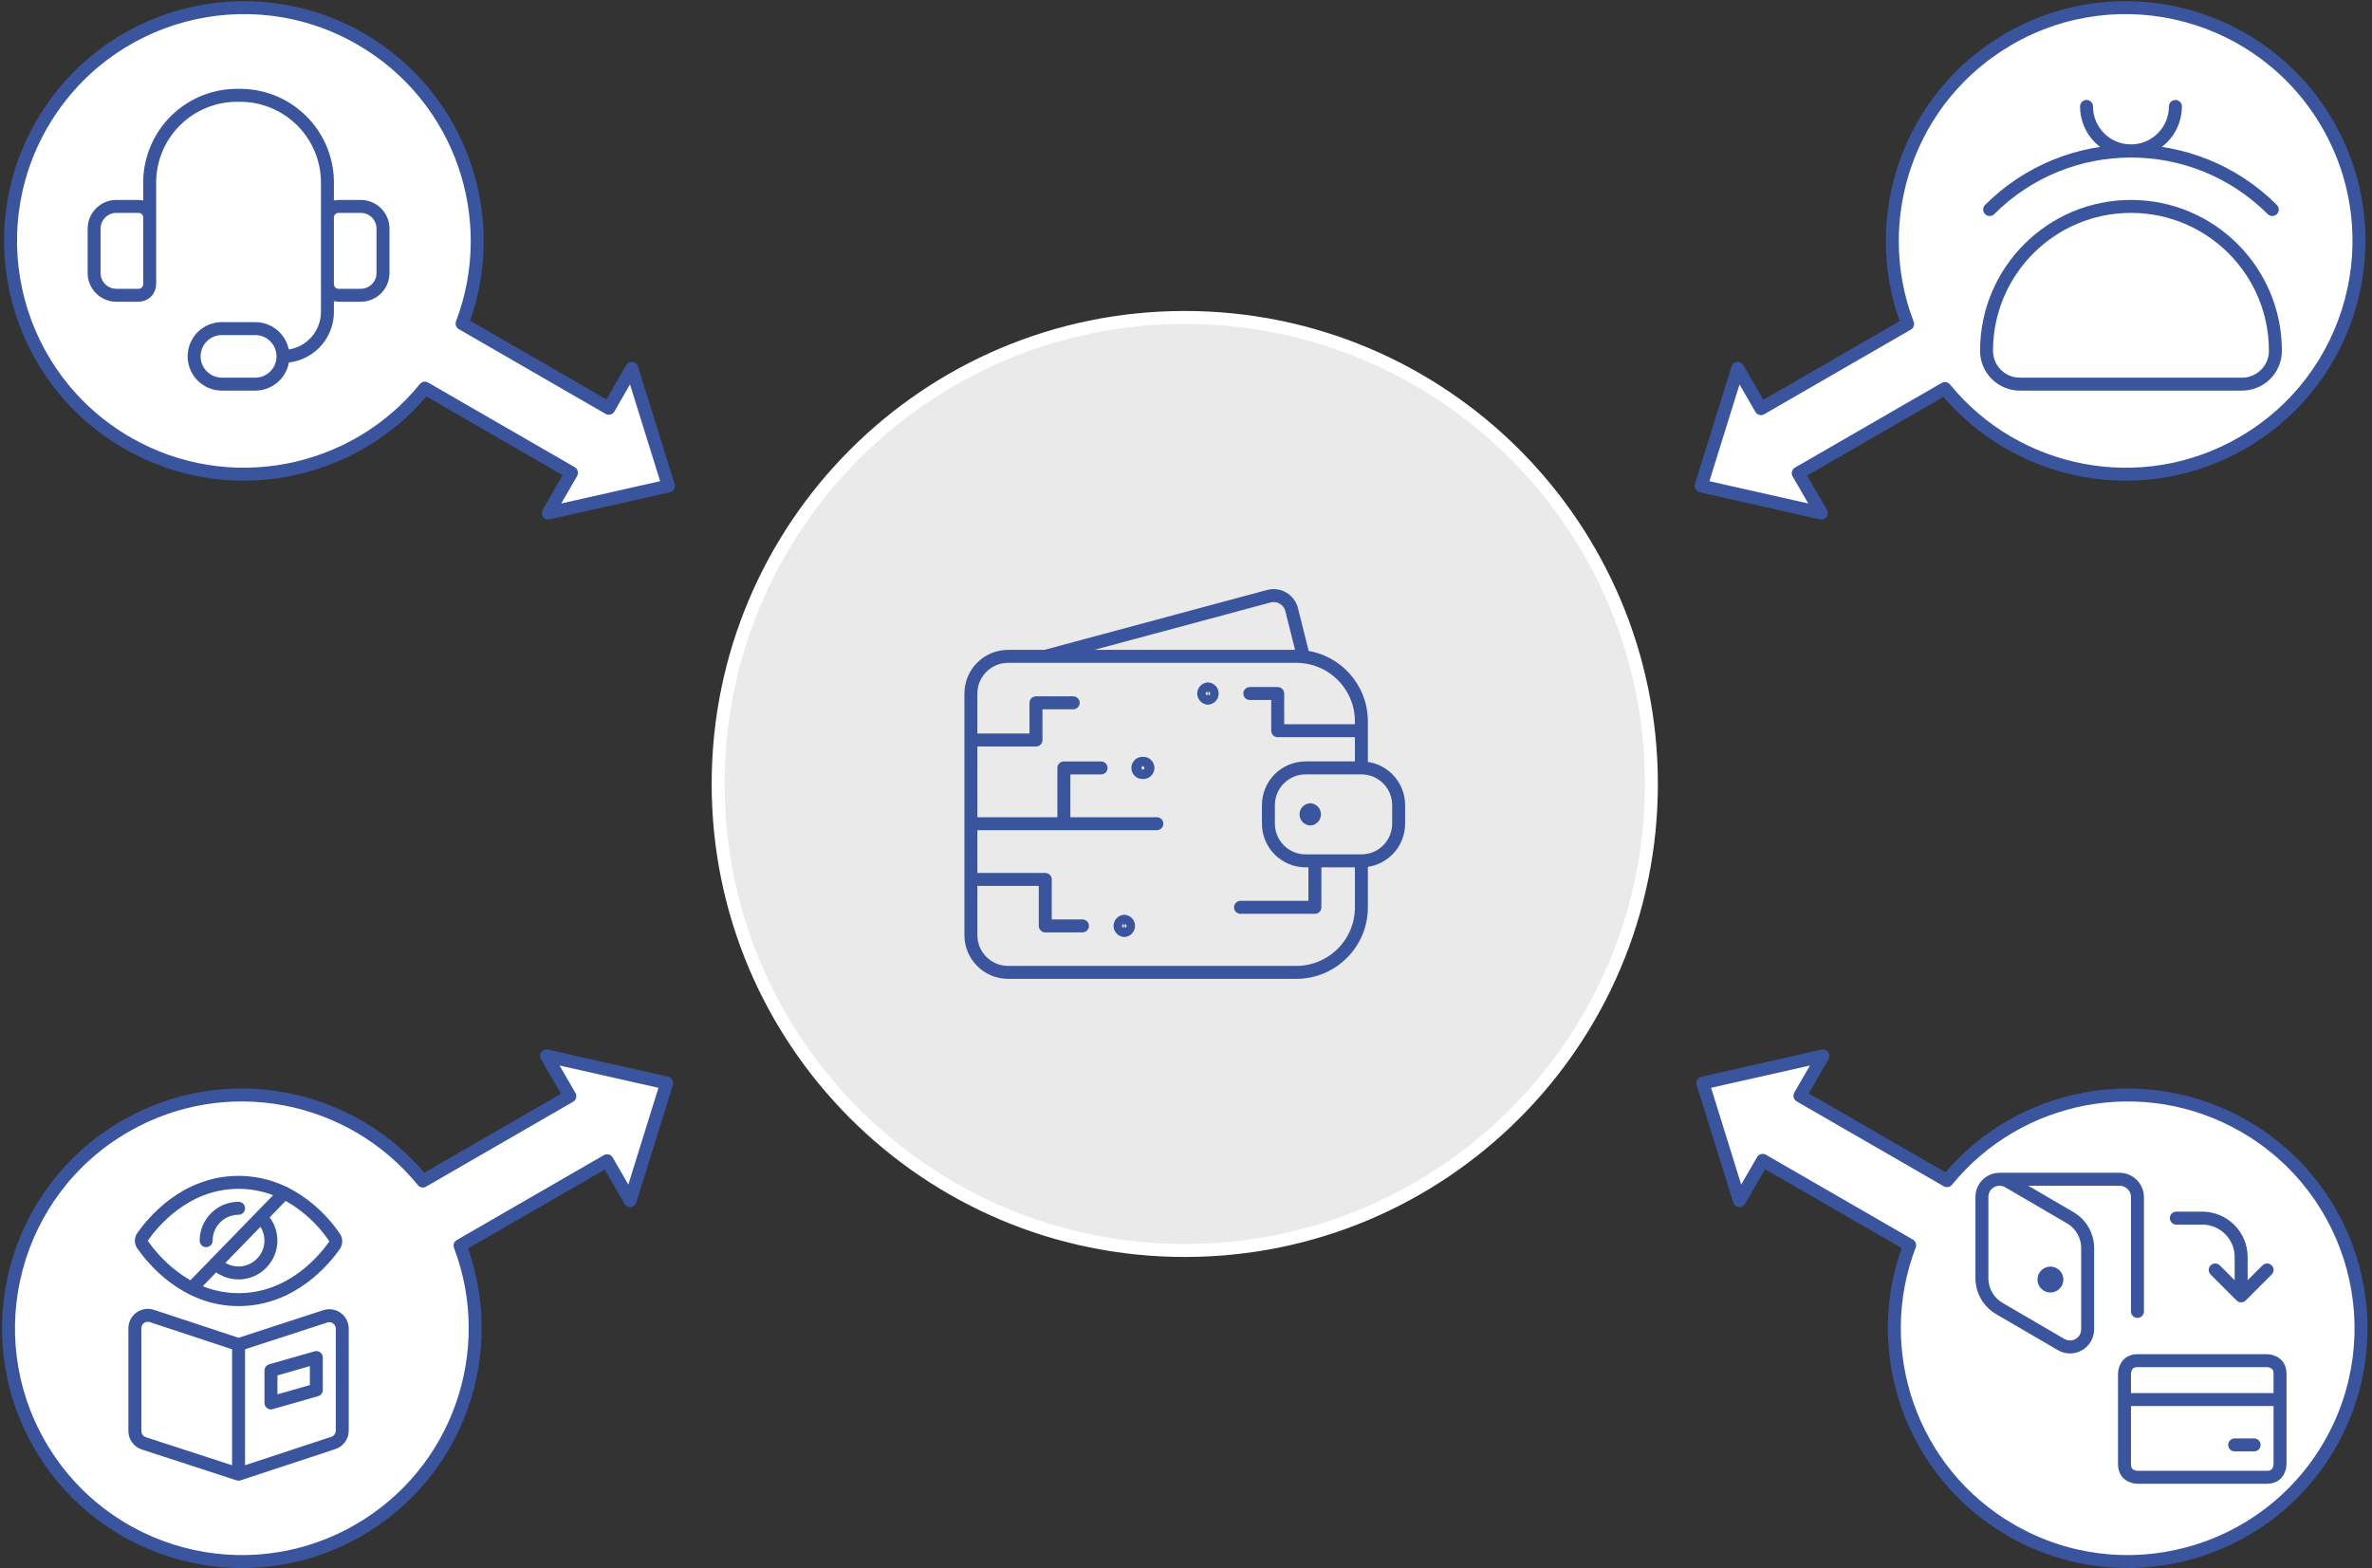
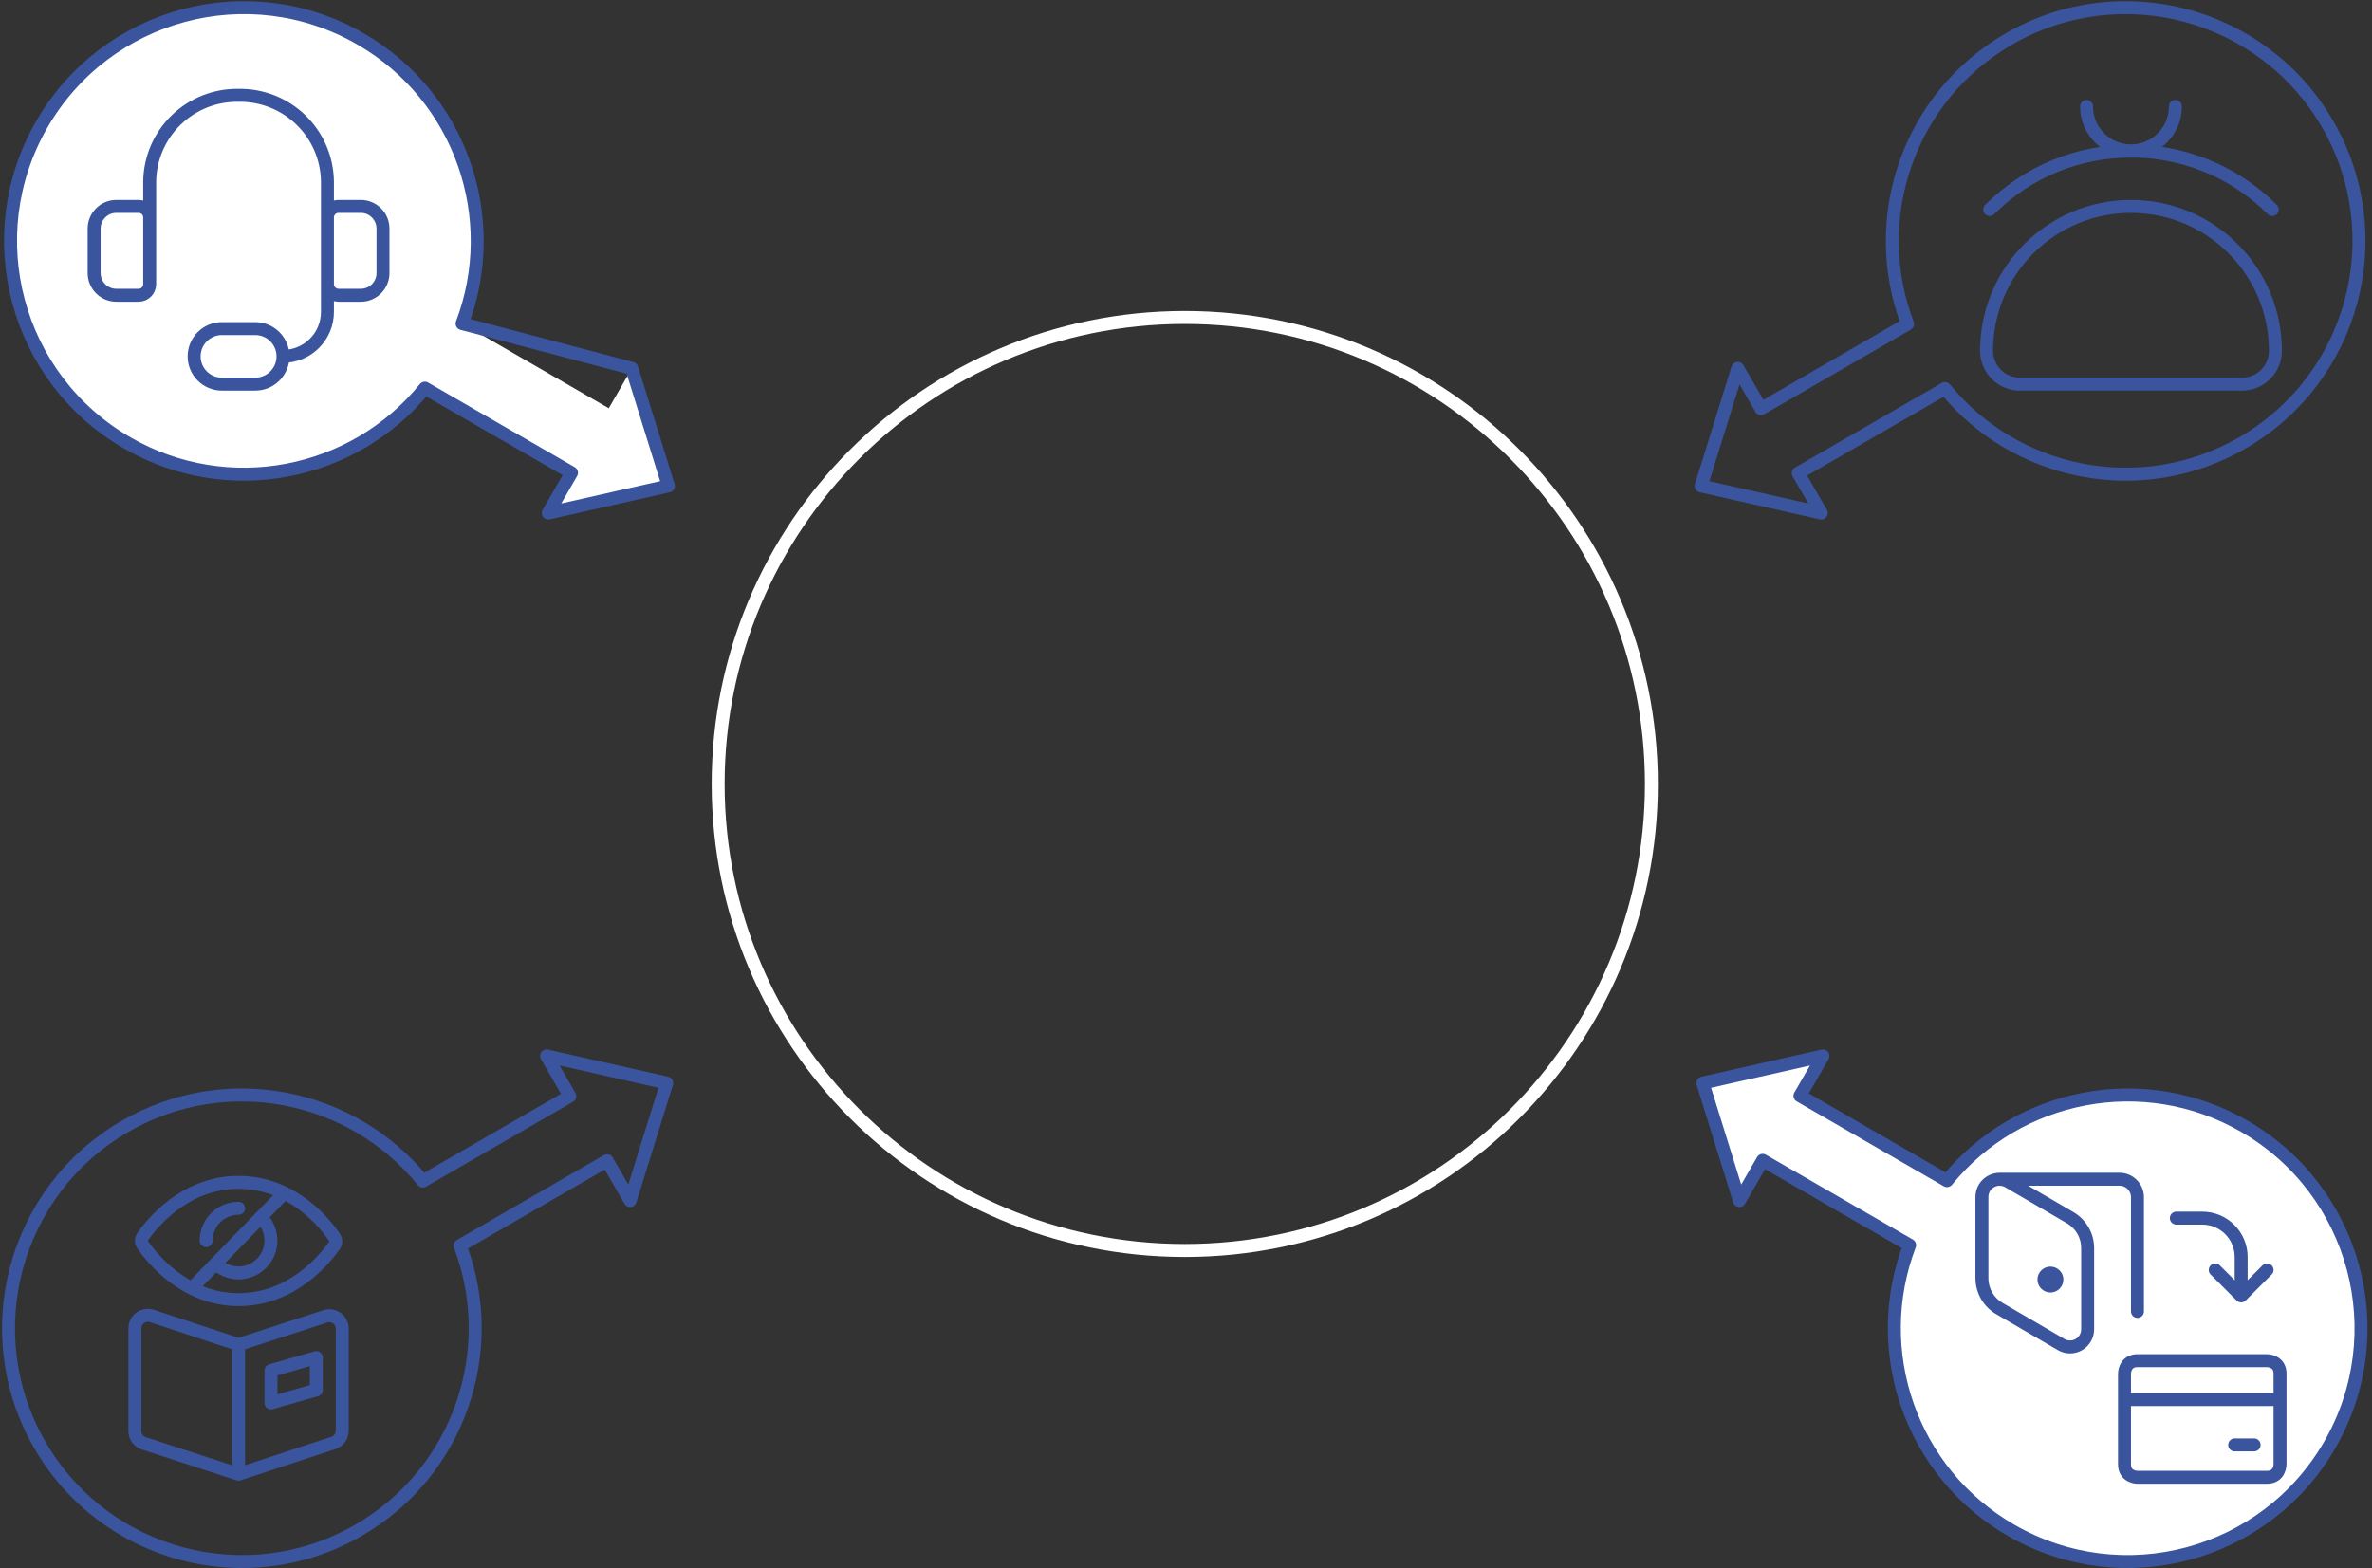
<svg xmlns="http://www.w3.org/2000/svg" width="366" height="242" viewBox="0 0 366 242" fill="none">
  <rect x="0" y="0" width="366" height="242" fill="#333333" stroke="none" />
  <g style="mix-blend-mode:multiply">
    <path fill-rule="evenodd" clip-rule="evenodd" d="M97.488 56.852L103.136 75L84.595 79.182L88.183 72.967L65.56 59.906C54.605 73.402 35.165 77.326 19.632 68.358C2.413 58.417 -3.487 36.4 6.455 19.181C16.396 1.963 38.413 -3.937 55.632 6.004C71.144 14.96 77.469 33.718 71.301 49.938L93.935 63.005L97.488 56.852Z" fill="white" />
-     <path fill-rule="evenodd" clip-rule="evenodd" d="M97.228 185.298L102.876 167.15L84.336 162.967L87.924 169.182L65.246 182.275C54.291 168.779 34.852 164.855 19.318 173.823C2.099 183.764 -3.8 205.781 6.141 223C16.082 240.219 38.099 246.118 55.318 236.177C70.83 227.221 77.155 208.463 70.988 192.244L93.676 179.145L97.228 185.298Z" fill="white" />
    <path fill-rule="evenodd" clip-rule="evenodd" d="M281.284 162.967L262.744 167.15L268.392 185.298L271.98 179.083L294.658 192.176C288.447 208.411 294.768 227.208 310.302 236.177C327.521 246.118 349.538 240.219 359.479 223C369.42 205.781 363.521 183.764 346.302 173.823C330.79 164.867 311.383 168.768 300.42 182.219L277.732 169.12L281.284 162.967Z" fill="white" />
-     <path fill-rule="evenodd" clip-rule="evenodd" d="M281.025 79.183L262.484 75L268.132 56.852L271.721 63.067L294.344 50.005C288.133 33.77 294.455 14.973 309.988 6.004C327.207 -3.937 349.224 1.963 359.165 19.181C369.107 36.4 363.207 58.417 345.988 68.358C330.476 77.314 311.069 73.413 300.106 59.962L277.472 73.029L281.025 79.183Z" fill="white" />
-     <path fill-rule="evenodd" clip-rule="evenodd" d="M110.81 120.996C110.81 160.761 143.046 192.996 182.81 192.996C222.575 192.996 254.81 160.761 254.81 120.996C254.81 81.232 222.575 48.996 182.81 48.996C143.046 48.996 110.81 81.232 110.81 120.996Z" fill="#EAEAEA" />
-     <path fill-rule="evenodd" clip-rule="evenodd" d="M97.488 56.852L103.136 75L84.595 79.182L88.183 72.967L65.56 59.906C54.605 73.402 35.165 77.326 19.632 68.358C2.413 58.417 -3.487 36.4 6.455 19.181C16.396 1.963 38.413 -3.937 55.632 6.004C71.144 14.96 77.469 33.718 71.301 49.938L93.935 63.005L97.488 56.852Z" stroke="#3A559E" stroke-width="2" stroke-linecap="round" stroke-linejoin="round" />
+     <path fill-rule="evenodd" clip-rule="evenodd" d="M97.488 56.852L103.136 75L84.595 79.182L88.183 72.967L65.56 59.906C54.605 73.402 35.165 77.326 19.632 68.358C2.413 58.417 -3.487 36.4 6.455 19.181C16.396 1.963 38.413 -3.937 55.632 6.004C71.144 14.96 77.469 33.718 71.301 49.938L97.488 56.852Z" stroke="#3A559E" stroke-width="2" stroke-linecap="round" stroke-linejoin="round" />
    <path fill-rule="evenodd" clip-rule="evenodd" d="M97.228 185.298L102.876 167.15L84.336 162.967L87.924 169.182L65.246 182.275C54.291 168.779 34.852 164.855 19.318 173.823C2.099 183.764 -3.8 205.781 6.141 223C16.082 240.219 38.099 246.118 55.318 236.177C70.83 227.221 77.155 208.463 70.988 192.244L93.676 179.145L97.228 185.298Z" stroke="#3A559E" stroke-width="2" stroke-linecap="round" stroke-linejoin="round" />
    <path fill-rule="evenodd" clip-rule="evenodd" d="M281.284 162.967L262.744 167.15L268.392 185.298L271.98 179.083L294.658 192.176C288.447 208.411 294.768 227.208 310.302 236.177C327.521 246.118 349.538 240.219 359.479 223C369.42 205.781 363.521 183.764 346.302 173.823C330.79 164.867 311.383 168.768 300.42 182.219L277.732 169.12L281.284 162.967Z" stroke="#3A559E" stroke-width="2" stroke-linecap="round" stroke-linejoin="round" />
    <path fill-rule="evenodd" clip-rule="evenodd" d="M281.025 79.183L262.484 75L268.132 56.852L271.721 63.067L294.344 50.005C288.133 33.77 294.455 14.973 309.988 6.004C327.207 -3.937 349.224 1.963 359.165 19.181C369.107 36.4 363.207 58.417 345.988 68.358C330.476 77.314 311.069 73.413 300.106 59.962L277.472 73.029L281.025 79.183Z" stroke="#3A559E" stroke-width="2" stroke-linecap="round" stroke-linejoin="round" />
    <path fill-rule="evenodd" clip-rule="evenodd" d="M110.81 120.996C110.81 160.761 143.046 192.996 182.81 192.996C222.575 192.996 254.81 160.761 254.81 120.996C254.81 81.232 222.575 48.996 182.81 48.996C143.046 48.996 110.81 81.232 110.81 120.996Z" stroke="white" stroke-width="2" stroke-linecap="round" stroke-linejoin="round" />
    <path d="M23.096 37V27.983C23.15 24.403 24.626 20.992 27.199 18.503C29.772 16.013 33.23 14.65 36.81 14.714C40.39 14.65 43.848 16.013 46.421 18.503C48.994 20.992 50.47 24.403 50.524 27.983V37M43.667 55C47.454 55 50.524 51.93 50.524 48.143V40.429M43.667 55C43.667 57.367 41.748 59.286 39.381 59.286H34.239C31.872 59.286 29.953 57.367 29.953 55C29.953 52.633 31.872 50.714 34.239 50.714H39.381C41.748 50.714 43.667 52.633 43.667 55ZM17.953 31.857H21.381C22.328 31.857 23.096 32.625 23.096 33.571V43.857C23.096 44.804 22.328 45.571 21.381 45.571H17.953C16.059 45.571 14.524 44.036 14.524 42.143V35.286C14.524 33.392 16.059 31.857 17.953 31.857ZM55.667 45.571H52.239C51.292 45.571 50.524 44.804 50.524 43.857V33.571C50.524 32.625 51.292 31.857 52.239 31.857H55.667C57.561 31.857 59.096 33.392 59.096 35.286V42.143C59.096 44.036 57.561 45.571 55.667 45.571Z" stroke="#3A559E" stroke-width="2" stroke-linecap="round" stroke-linejoin="round" />
    <path d="M335.667 16.428C335.667 20.216 332.597 23.286 328.81 23.286C325.023 23.286 321.953 20.216 321.953 16.428M307.004 32.337C319.052 20.305 338.568 20.305 350.616 32.337M351.096 54.143C351.096 41.835 341.118 31.857 328.81 31.857C316.502 31.857 306.524 41.835 306.524 54.143C306.524 56.983 308.827 59.286 311.667 59.286H345.953C348.793 59.286 351.096 56.983 351.096 54.143Z" stroke="#3A559E" stroke-width="2" stroke-linecap="round" stroke-linejoin="round" />
-     <path d="M149.81 135.726H161.285V142.899H167.024M149.81 114.21H159.851V108.471H165.59M149.81 127.125H164.156M164.156 127.125V118.518H169.895M164.156 127.125H178.502M210.062 132.858V140.028C210.064 145.576 205.566 150.074 200.018 150.072H155.549C152.381 150.072 149.812 147.504 149.81 144.336V107.037C149.81 103.868 152.379 101.298 155.549 101.298H200.018C205.564 101.298 210.06 105.793 210.062 111.339L210.062 118.515M201.122 101.358L199.304 94.092C199.117 93.346 198.637 92.707 197.974 92.317C197.311 91.927 196.519 91.82 195.776 92.019L161.285 101.298M202.172 126.402C201.801 126.368 201.518 126.057 201.518 125.685C201.518 125.313 201.801 125.002 202.172 124.968M202.169 126.402C202.54 126.368 202.823 126.057 202.823 125.685C202.823 125.313 202.54 125.002 202.169 124.968M210.062 112.776H197.15V107.037H192.845M202.889 132.861V140.031H191.411M210.071 118.515H201.455C198.285 118.515 195.716 121.085 195.716 124.254V127.122C195.716 130.29 198.284 132.861 201.455 132.861H210.071C213.241 132.861 215.81 130.292 215.81 127.122V124.254C215.81 121.085 213.241 118.515 210.071 118.515ZM176.348 119.235C176.076 119.26 175.814 119.129 175.67 118.897C175.526 118.665 175.526 118.371 175.67 118.139C175.814 117.907 176.076 117.776 176.348 117.801C176.62 117.776 176.882 117.907 177.026 118.139C177.17 118.371 177.17 118.665 177.026 118.897C176.882 119.129 176.62 119.26 176.348 119.235ZM186.389 107.754C186.018 107.72 185.735 107.409 185.735 107.037C185.735 106.665 186.018 106.354 186.389 106.32C186.76 106.354 187.043 106.665 187.043 107.037C187.043 107.409 186.76 107.72 186.389 107.754ZM173.48 143.616C173.109 143.582 172.826 143.271 172.826 142.899C172.826 142.527 173.109 142.216 173.48 142.182C173.851 142.216 174.134 142.527 174.134 142.899C174.134 143.271 173.851 143.582 173.48 143.616Z" stroke="#3A559E" stroke-width="2" stroke-linecap="round" stroke-linejoin="round" />
    <path d="M36.81 227.52L22.19 222.76C21.367 222.492 20.811 221.725 20.81 220.86V205C20.811 204.36 21.118 203.758 21.636 203.382C22.154 203.006 22.821 202.901 23.43 203.1L36.81 207.52M36.81 227.52V207.52M36.81 227.52L51.43 222.7C52.253 222.432 52.809 221.665 52.81 220.8V205C52.791 204.37 52.476 203.787 51.96 203.424C51.445 203.062 50.789 202.964 50.19 203.16L36.81 207.52M43.89 184.1L29.95 198.44M31.81 191.48C31.81 188.719 34.049 186.48 36.81 186.48M40.25 187.84C41.554 189.081 42.09 190.928 41.653 192.675C41.216 194.421 39.874 195.798 38.139 196.279C36.404 196.761 34.544 196.272 33.27 195M41.81 216.52L48.81 214.52V209.52L41.81 211.52V216.52ZM21.99 192.08C21.751 191.723 21.751 191.257 21.99 190.9C23.39 188.88 28.45 182.48 36.81 182.48C45.17 182.48 50.23 188.88 51.63 191C51.869 191.357 51.869 191.823 51.63 192.18C50.23 194.18 45.17 200.58 36.81 200.58C28.45 200.58 23.39 194.08 21.99 192.08Z" stroke="#3A559E" stroke-width="2" stroke-linecap="round" stroke-linejoin="round" />
    <path d="M335.81 188H339.81C343.124 188 345.81 190.686 345.81 194V200M345.81 200L349.81 196M345.81 200L341.81 196M308.53 182H326.972C328.507 181.968 329.777 183.185 329.81 184.72V202.4M351.81 216H327.81M344.81 223H347.81M308.508 201.956L318.036 207.514C318.877 208.005 319.916 208.008 320.76 207.523C321.604 207.039 322.124 206.139 322.124 205.166V192.63C322.125 190.695 321.097 188.906 319.426 187.932L309.9 182.374C309.059 181.883 308.019 181.88 307.175 182.365C306.331 182.85 305.81 183.75 305.81 184.724V197.258C305.81 199.192 306.837 200.981 308.508 201.956ZM315.38 197.482C315.38 198.034 315.828 198.482 316.38 198.482C316.932 198.482 317.38 198.034 317.38 197.482C317.38 196.93 316.932 196.482 316.38 196.482C315.828 196.482 315.38 196.93 315.38 197.482ZM351.81 212V226C351.81 226 351.81 228 349.81 228H329.81C329.81 228 327.81 228 327.81 226V212C327.81 212 327.81 210 329.81 210H349.81C349.81 210 351.81 210 351.81 212Z" stroke="#3A559E" stroke-width="2" stroke-linecap="round" stroke-linejoin="round" />
  </g>
</svg>